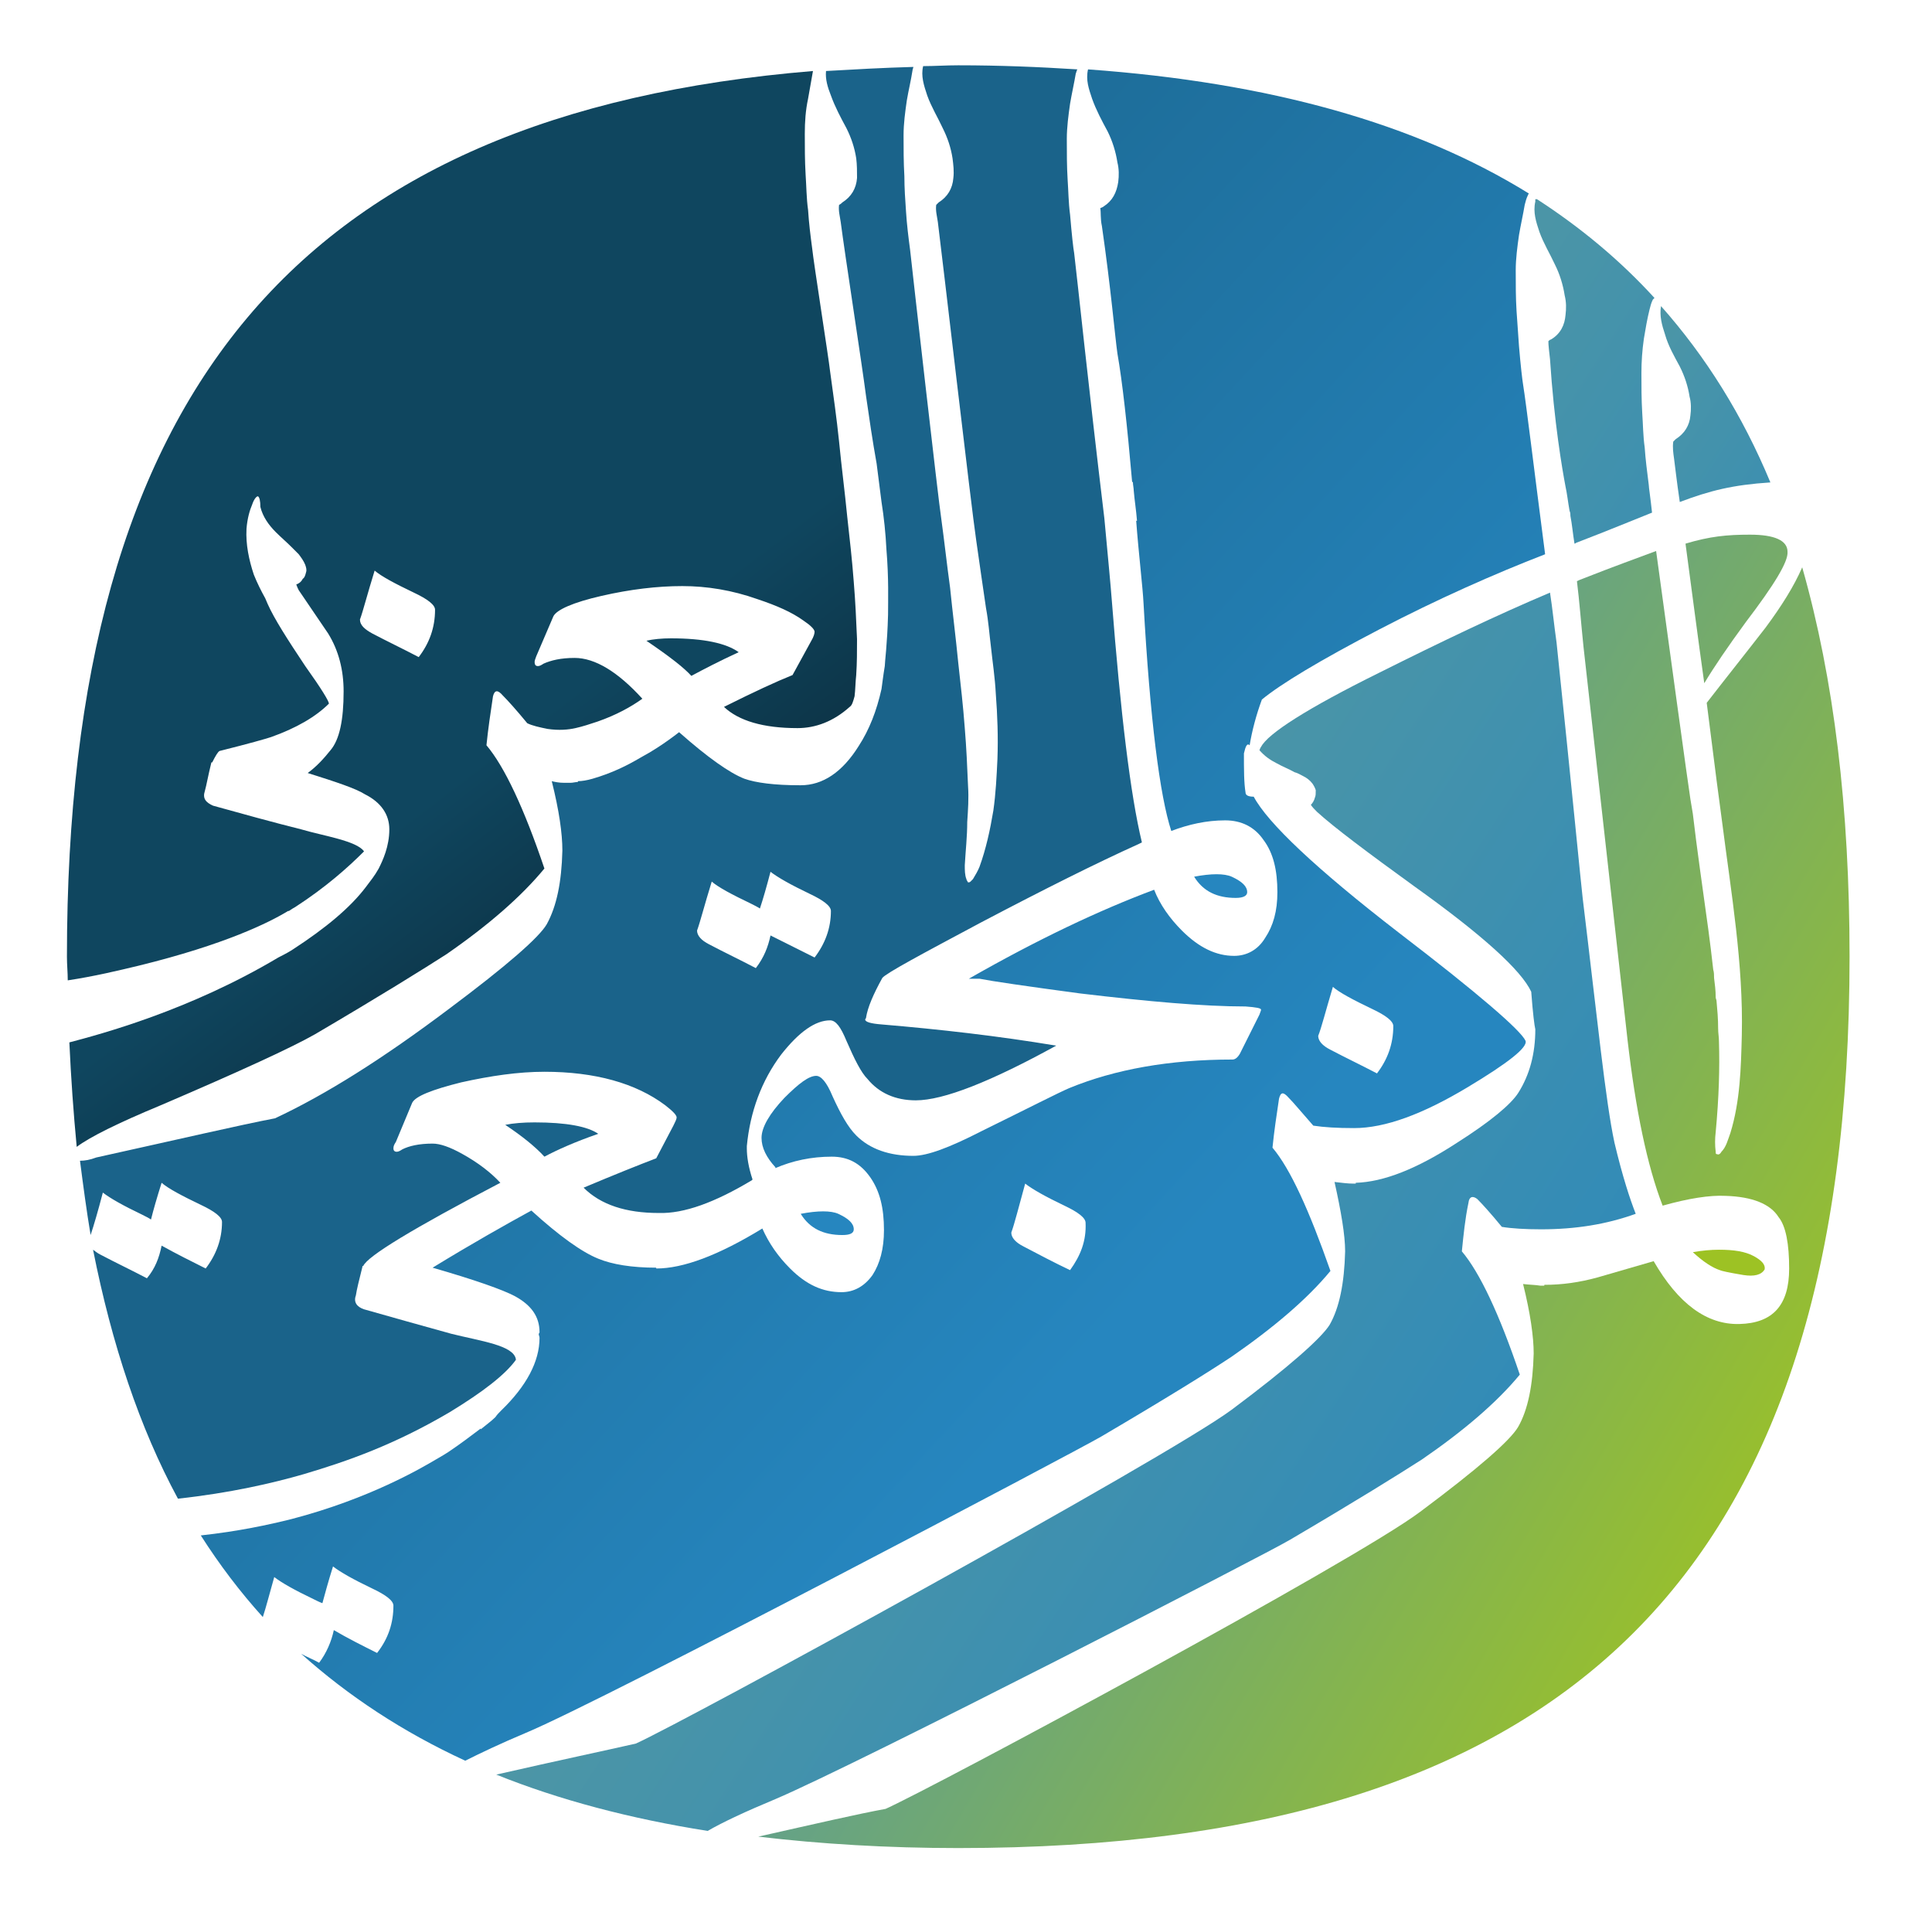
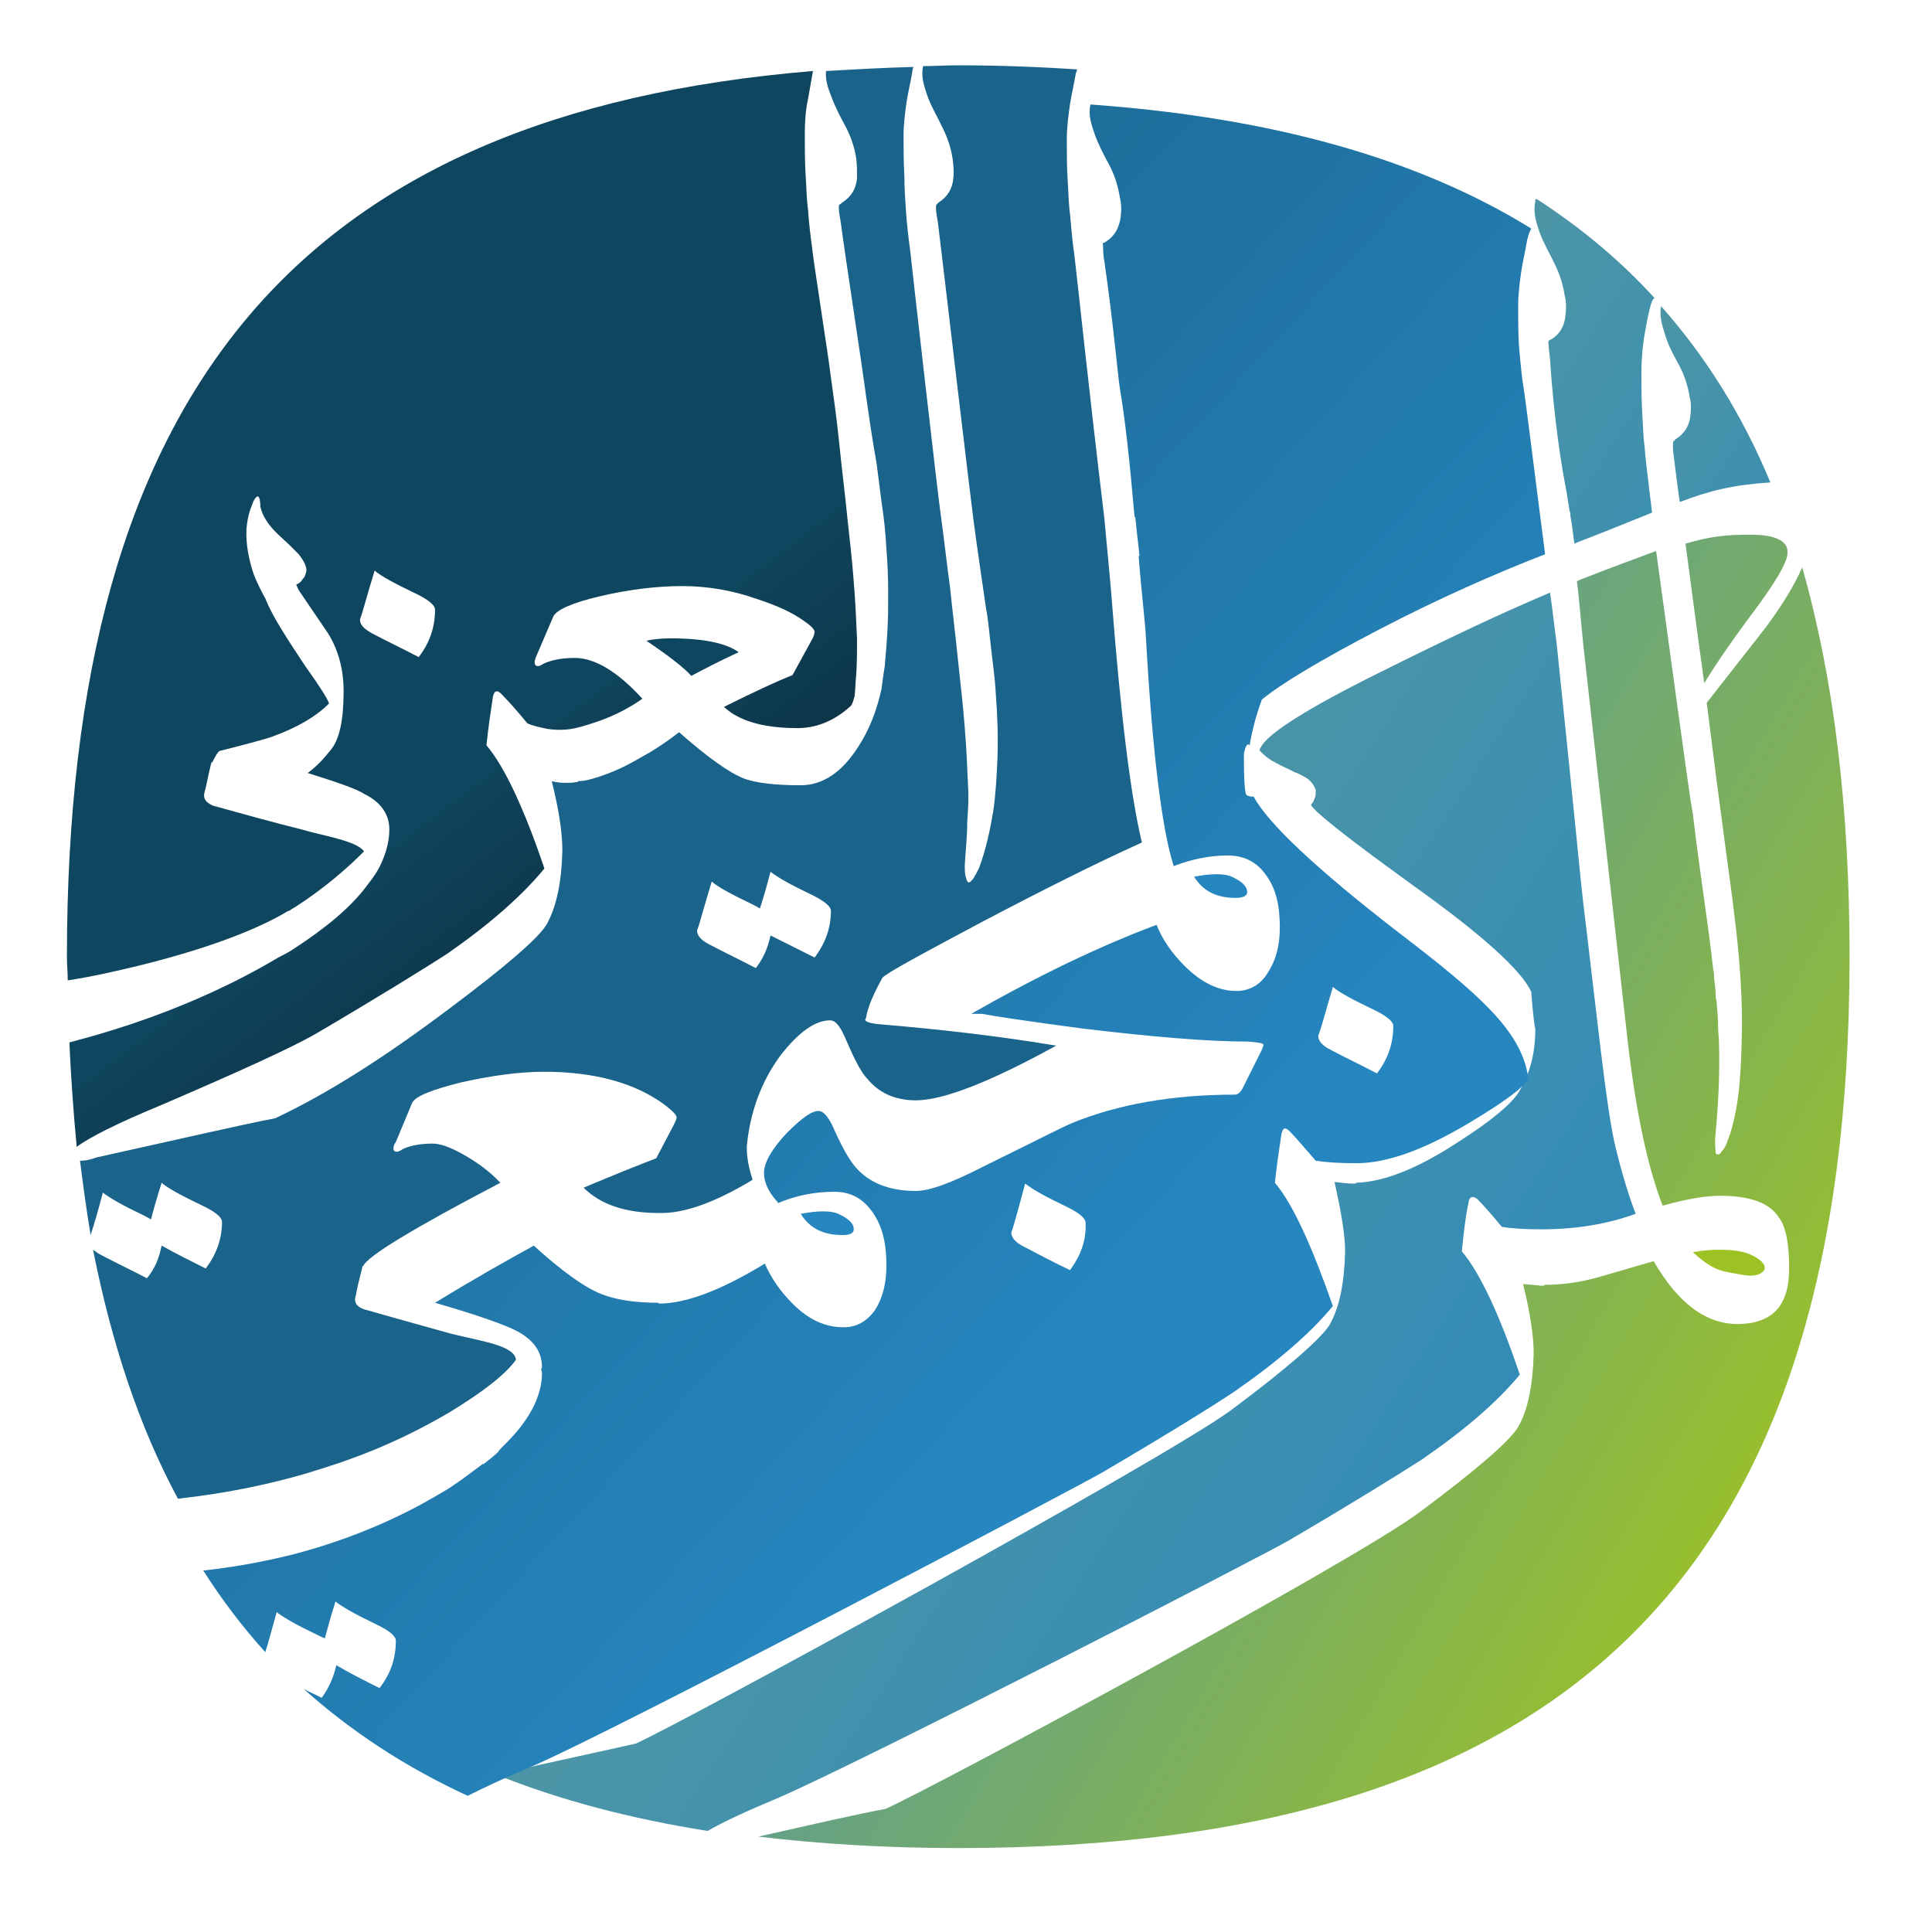
<svg xmlns="http://www.w3.org/2000/svg" version="1.1" id="Layer_1" x="0px" y="0px" viewBox="0 0 236.7 235.1" style="enable-background:new 0 0 236.7 235.1;" xml:space="preserve">
  <style type="text/css">
	.st0{fill:#2686BF;}
	.st1{fill:url(#SVGID_1_);}
	.st2{fill:#9DC224;}
	.st3{fill:#1A638A;}
	.st4{fill:url(#SVGID_2_);}
	.st5{fill:url(#SVGID_3_);}
	.st6{fill:url(#SVGID_4_);}
	.st7{fill:url(#SVGID_5_);}
	.st8{fill:url(#SVGID_6_);}
	.st9{fill:url(#SVGID_7_);}
	.st10{fill:url(#SVGID_8_);}
	.st11{fill:#0F465F;}
</style>
  <g>
    <g>
      <path class="st0" d="M104.6,150.6c0-0.7-0.6-1.3-1.9-1.9c-0.9-0.4-2.5-0.4-4.6,0c1.1,1.8,2.8,2.6,5.1,2.6    C104.1,151.3,104.6,151.1,104.6,150.6z" />
      <path class="st0" d="M152.8,109.3c0-0.7-0.6-1.3-1.9-1.9c-0.9-0.4-2.5-0.4-4.6,0c1.1,1.8,2.8,2.6,5.1,2.6    C152.4,110,152.8,109.7,152.8,109.3z" />
      <linearGradient id="SVGID_1_" gradientUnits="userSpaceOnUse" x1="86.585" y1="120.055" x2="211.435" y2="200.688">
        <stop offset="0" style="stop-color:#579A9F" />
        <stop offset="1" style="stop-color:#2686BF" />
      </linearGradient>
      <path class="st1" d="M179.9,147.4c-0.4,1.9-0.6,3.9-0.8,5.9c2.2,2.6,4.6,7.7,7.1,15.1c-2.8,3.4-6.9,6.9-12,10.4    c-2.8,1.8-8.1,5.1-16.1,9.8c-2.8,1.7-53.2,27.6-63.1,31.8c-3.6,1.5-6.4,2.8-8.3,3.9c-9.5-1.5-18.2-3.8-25.9-6.9    c7.9-1.8,13.6-3,17.1-3.8c6.2-2.8,64.9-34.9,73-40.9c7.1-5.3,11-8.8,12-10.4c1.2-2.1,1.8-5.1,1.9-9c0-2-0.5-4.9-1.3-8.5    c0.9,0.1,1.6,0.2,2.3,0.2h0.3v-0.1c3.4-0.1,7.5-1.7,12.4-4.9c4.1-2.6,6.6-4.7,7.5-6.1c1.4-2.2,2.1-4.8,2.1-7.8    c-0.1-0.4-0.3-1.9-0.5-4.6c-1.2-2.6-5.9-6.9-14.3-12.9c-5.8-4.2-9.8-7.2-11.9-9.1l-0.1-0.1c-0.3-0.3-0.5-0.5-0.7-0.8    c0.2-0.2,0.4-0.5,0.5-0.9c0.1-0.2,0.1-0.5,0.1-0.9c-0.1-0.3-0.2-0.5-0.4-0.8c-0.3-0.4-0.7-0.7-1.1-0.9c-0.4-0.2-0.7-0.4-1.1-0.5    c-0.7-0.4-1.5-0.7-2.2-1.1c-0.8-0.4-1.5-0.9-2.1-1.6c0.1-0.2,0.1-0.3,0.2-0.4c0.8-1.6,5.6-4.7,14.5-9.1c7.4-3.7,14.5-7.1,20.9-9.8    c0.3,1.9,0.5,4,0.8,6.1c1.7,16.2,3.1,30.6,3.2,31.3c1.8,14.8,2.8,24.9,3.9,30c1,4.2,1.9,6.9,2.6,8.7c-3.6,1.3-7.4,1.9-11.6,1.9    c-1.9,0-3.6-0.1-4.8-0.3c-1.4-1.7-2.4-2.8-3-3.4C180.5,146.5,180,146.5,179.9,147.4z" />
      <path class="st2" d="M216.2,155.5c0.1-0.6-0.4-1.1-1.3-1.6c-1.1-0.6-2.5-0.8-4.3-0.8c-1,0-2.1,0.1-3.2,0.3    c1.3,1.2,2.4,1.9,3.3,2.2c0.2,0.1,1.1,0.3,2.9,0.6C214.9,156.4,215.8,156.2,216.2,155.5z" />
-       <path class="st3" d="M66.7,141.7c1.5-0.8,3.7-1.8,6.6-2.8c-1.3-0.9-3.9-1.4-7.8-1.4c-1.4,0-2.6,0.1-3.6,0.3    C64,139.2,65.6,140.5,66.7,141.7z" />
      <linearGradient id="SVGID_2_" gradientUnits="userSpaceOnUse" x1="37.984" y1="44.682" x2="149.816" y2="148.191">
        <stop offset="0" style="stop-color:#1A638A" />
        <stop offset="1" style="stop-color:#2686BF" />
      </linearGradient>
-       <path class="st4" d="M171.3,114.2c-10.1-7.8-16-13.4-17.7-16.6c-0.7,0-1-0.2-1-0.5c-0.2-1.2-0.2-2.8-0.2-4.8    c0.2-0.9,0.4-1.3,0.7-1c0.3-1.8,0.8-3.7,1.5-5.6c2.3-1.9,7.1-4.8,14.4-8.6c7.1-3.7,14.1-6.8,20.3-9.2c-1.4-10.8-2.3-18.3-2.7-20.8    c-0.1-0.6-0.3-2.3-0.5-4.7c-0.1-1.5-0.2-2.9-0.3-4.3c-0.1-1.6-0.1-3.3-0.1-5c0-1.4,0.2-2.9,0.4-4.3c0.2-1.2,0.5-2.5,0.7-3.7    c0.1-0.4,0.2-0.8,0.4-1.2c0-0.1,0.1-0.1,0.1-0.2c-13.9-8.6-31.8-13.6-54-15.2c-0.3,1.3,0.1,2.4,0.5,3.6c0.5,1.4,1.2,2.7,1.9,4    c0.6,1.2,1,2.5,1.2,3.8c0.2,0.8,0.2,1.6,0.1,2.4c-0.2,1.3-0.7,2.3-1.8,3c-0.1,0.1-0.2,0.1-0.4,0.2c0.1,0.5,0,1.3,0.2,2.2    c1.1,7.6,1.6,13.5,1.9,15.6c0.6,3.4,1.2,8.8,1.8,15.7l0.1,0.1c0,0.3,0.1,0.7,0.1,1c0.1,1.2,0.3,2.4,0.4,3.7c-0.1,0-0.1,0-0.1,0    c0.3,4,0.8,8.1,0.9,10.1c0.8,14.3,2,23.6,3.4,27.9c2.1-0.8,4.3-1.3,6.6-1.3c2,0,3.6,0.8,4.7,2.4c1.2,1.6,1.7,3.7,1.7,6.4    c0,2.3-0.5,4.1-1.5,5.6c-0.9,1.5-2.3,2.2-3.8,2.2c-2.2,0-4.3-1-6.4-3.1c-1.5-1.5-2.7-3.2-3.4-5c-6.7,2.5-14.3,6.1-22.7,10.9h1.3    c1.5,0.3,5.6,0.9,12.3,1.8c8.4,1,15.2,1.6,20.3,1.6c1.3,0.1,1.9,0.2,1.9,0.4c0,0.1-0.1,0.3-0.2,0.6l-2.4,4.8    c-0.3,0.5-0.6,0.7-0.9,0.7c-7.7,0-14.4,1.2-20,3.5c-1.4,0.6-4.9,2.4-10.8,5.3c-3.9,2-6.6,3-8.3,3c-2.9,0-5.3-0.8-7-2.5    c-1-1-1.9-2.6-2.9-4.8c-0.7-1.7-1.4-2.5-2-2.5c-0.9,0-2.1,0.9-3.9,2.7c-1.8,1.9-2.8,3.6-2.8,4.9c0,1.2,0.6,2.4,1.7,3.6v0.1    c2.1-0.9,4.4-1.4,6.9-1.4c2,0,3.5,0.8,4.7,2.5c1.2,1.7,1.7,3.8,1.7,6.5c0,2.3-0.5,4.1-1.4,5.5c-1,1.4-2.3,2.1-3.8,2.1    c-2.3,0-4.3-0.9-6.3-2.9c-1.5-1.5-2.6-3.1-3.4-4.9c-5.4,3.3-9.7,4.9-13,4.9v-0.1c-3,0-5.4-0.4-7.1-1.1c-2-0.8-4.8-2.8-8.2-5.9    c-3.1,1.7-7.2,4-12.1,7c5.2,1.5,8.6,2.7,10.1,3.5c2,1.1,3,2.5,3,4.4c0,0.1-0.1,0.2-0.1,0.2c0,0.2,0.1,0.3,0.1,0.5    c0,2.9-1.6,5.9-4.7,8.9c-0.3,0.3-0.5,0.5-0.7,0.8c-0.5,0.5-1.2,1-1.8,1.5v-0.1c-1.2,0.9-2.5,1.9-4,2.9c-0.3,0.2-0.8,0.5-1.5,0.9    c-1.7,1-8.1,4.8-17.7,7.3c-2.8,0.7-6.5,1.5-11.1,2c2.3,3.6,4.8,6.9,7.6,10c0.4-1.2,0.8-2.8,1.4-4.9c0.9,0.7,2.5,1.6,4.8,2.7    c0.4,0.2,0.8,0.4,1.1,0.5c0.3-1.1,0.7-2.6,1.3-4.5c0.9,0.7,2.5,1.6,4.8,2.7c1.7,0.8,2.6,1.5,2.6,2.1c0,2.1-0.6,4-2,5.8    c-1.8-0.9-3.6-1.8-5.3-2.8c-0.3,1.4-0.9,2.8-1.8,4c-0.7-0.4-1.5-0.7-2.2-1.1c5.8,5.2,12.5,9.6,20.1,13.1c1.8-0.9,4.3-2.1,7.4-3.4    c9.8-4.1,67.8-34.7,70.5-36.3c8-4.7,13.3-8,16-9.8c5.2-3.6,9.3-7.1,12.1-10.5c-2.6-7.4-4.9-12.5-7.1-15.1c0.2-2,0.5-4,0.8-6    c0.2-0.8,0.5-0.9,1.2-0.1c0.6,0.6,1.5,1.7,3,3.4c1.3,0.2,2.9,0.3,5,0.3c3.8,0,8.4-1.7,13.9-5c5-3,7.4-4.9,7.1-5.7    C186.3,126.2,181.1,121.7,171.3,114.2z M131.1,155.6c-1.9-0.9-3.8-1.9-5.7-2.9c-1-0.5-1.5-1.1-1.5-1.7c0.4-1.1,0.9-3.1,1.7-6    c0.9,0.7,2.5,1.6,4.8,2.7c1.7,0.8,2.6,1.5,2.6,2.1C133.1,152,132.4,153.8,131.1,155.6z M168.7,131.5c-1.9-1-3.8-1.9-5.7-2.9    c-1-0.5-1.5-1.1-1.5-1.7c0.4-1,0.9-3,1.8-6c0.8,0.7,2.5,1.6,4.8,2.7c1.7,0.8,2.6,1.5,2.6,2.1C170.7,127.9,170,129.8,168.7,131.5z" />
+       <path class="st4" d="M171.3,114.2c-10.1-7.8-16-13.4-17.7-16.6c-0.7,0-1-0.2-1-0.5c-0.2-1.2-0.2-2.8-0.2-4.8    c0.2-0.9,0.4-1.3,0.7-1c0.3-1.8,0.8-3.7,1.5-5.6c2.3-1.9,7.1-4.8,14.4-8.6c7.1-3.7,14.1-6.8,20.3-9.2c-1.4-10.8-2.3-18.3-2.7-20.8    c-0.1-0.6-0.3-2.3-0.5-4.7c-0.1-1.6-0.1-3.3-0.1-5c0-1.4,0.2-2.9,0.4-4.3c0.2-1.2,0.5-2.5,0.7-3.7    c0.1-0.4,0.2-0.8,0.4-1.2c0-0.1,0.1-0.1,0.1-0.2c-13.9-8.6-31.8-13.6-54-15.2c-0.3,1.3,0.1,2.4,0.5,3.6c0.5,1.4,1.2,2.7,1.9,4    c0.6,1.2,1,2.5,1.2,3.8c0.2,0.8,0.2,1.6,0.1,2.4c-0.2,1.3-0.7,2.3-1.8,3c-0.1,0.1-0.2,0.1-0.4,0.2c0.1,0.5,0,1.3,0.2,2.2    c1.1,7.6,1.6,13.5,1.9,15.6c0.6,3.4,1.2,8.8,1.8,15.7l0.1,0.1c0,0.3,0.1,0.7,0.1,1c0.1,1.2,0.3,2.4,0.4,3.7c-0.1,0-0.1,0-0.1,0    c0.3,4,0.8,8.1,0.9,10.1c0.8,14.3,2,23.6,3.4,27.9c2.1-0.8,4.3-1.3,6.6-1.3c2,0,3.6,0.8,4.7,2.4c1.2,1.6,1.7,3.7,1.7,6.4    c0,2.3-0.5,4.1-1.5,5.6c-0.9,1.5-2.3,2.2-3.8,2.2c-2.2,0-4.3-1-6.4-3.1c-1.5-1.5-2.7-3.2-3.4-5c-6.7,2.5-14.3,6.1-22.7,10.9h1.3    c1.5,0.3,5.6,0.9,12.3,1.8c8.4,1,15.2,1.6,20.3,1.6c1.3,0.1,1.9,0.2,1.9,0.4c0,0.1-0.1,0.3-0.2,0.6l-2.4,4.8    c-0.3,0.5-0.6,0.7-0.9,0.7c-7.7,0-14.4,1.2-20,3.5c-1.4,0.6-4.9,2.4-10.8,5.3c-3.9,2-6.6,3-8.3,3c-2.9,0-5.3-0.8-7-2.5    c-1-1-1.9-2.6-2.9-4.8c-0.7-1.7-1.4-2.5-2-2.5c-0.9,0-2.1,0.9-3.9,2.7c-1.8,1.9-2.8,3.6-2.8,4.9c0,1.2,0.6,2.4,1.7,3.6v0.1    c2.1-0.9,4.4-1.4,6.9-1.4c2,0,3.5,0.8,4.7,2.5c1.2,1.7,1.7,3.8,1.7,6.5c0,2.3-0.5,4.1-1.4,5.5c-1,1.4-2.3,2.1-3.8,2.1    c-2.3,0-4.3-0.9-6.3-2.9c-1.5-1.5-2.6-3.1-3.4-4.9c-5.4,3.3-9.7,4.9-13,4.9v-0.1c-3,0-5.4-0.4-7.1-1.1c-2-0.8-4.8-2.8-8.2-5.9    c-3.1,1.7-7.2,4-12.1,7c5.2,1.5,8.6,2.7,10.1,3.5c2,1.1,3,2.5,3,4.4c0,0.1-0.1,0.2-0.1,0.2c0,0.2,0.1,0.3,0.1,0.5    c0,2.9-1.6,5.9-4.7,8.9c-0.3,0.3-0.5,0.5-0.7,0.8c-0.5,0.5-1.2,1-1.8,1.5v-0.1c-1.2,0.9-2.5,1.9-4,2.9c-0.3,0.2-0.8,0.5-1.5,0.9    c-1.7,1-8.1,4.8-17.7,7.3c-2.8,0.7-6.5,1.5-11.1,2c2.3,3.6,4.8,6.9,7.6,10c0.4-1.2,0.8-2.8,1.4-4.9c0.9,0.7,2.5,1.6,4.8,2.7    c0.4,0.2,0.8,0.4,1.1,0.5c0.3-1.1,0.7-2.6,1.3-4.5c0.9,0.7,2.5,1.6,4.8,2.7c1.7,0.8,2.6,1.5,2.6,2.1c0,2.1-0.6,4-2,5.8    c-1.8-0.9-3.6-1.8-5.3-2.8c-0.3,1.4-0.9,2.8-1.8,4c-0.7-0.4-1.5-0.7-2.2-1.1c5.8,5.2,12.5,9.6,20.1,13.1c1.8-0.9,4.3-2.1,7.4-3.4    c9.8-4.1,67.8-34.7,70.5-36.3c8-4.7,13.3-8,16-9.8c5.2-3.6,9.3-7.1,12.1-10.5c-2.6-7.4-4.9-12.5-7.1-15.1c0.2-2,0.5-4,0.8-6    c0.2-0.8,0.5-0.9,1.2-0.1c0.6,0.6,1.5,1.7,3,3.4c1.3,0.2,2.9,0.3,5,0.3c3.8,0,8.4-1.7,13.9-5c5-3,7.4-4.9,7.1-5.7    C186.3,126.2,181.1,121.7,171.3,114.2z M131.1,155.6c-1.9-0.9-3.8-1.9-5.7-2.9c-1-0.5-1.5-1.1-1.5-1.7c0.4-1.1,0.9-3.1,1.7-6    c0.9,0.7,2.5,1.6,4.8,2.7c1.7,0.8,2.6,1.5,2.6,2.1C133.1,152,132.4,153.8,131.1,155.6z M168.7,131.5c-1.9-1-3.8-1.9-5.7-2.9    c-1-0.5-1.5-1.1-1.5-1.7c0.4-1,0.9-3,1.8-6c0.8,0.7,2.5,1.6,4.8,2.7c1.7,0.8,2.6,1.5,2.6,2.1C170.7,127.9,170,129.8,168.7,131.5z" />
      <linearGradient id="SVGID_3_" gradientUnits="userSpaceOnUse" x1="113.567" y1="152.066" x2="65.193" y2="88.608">
        <stop offset="0" style="stop-color:#070A0E" />
        <stop offset="1" style="stop-color:#0F465F" />
      </linearGradient>
      <path class="st5" d="M104.6,71.3c-0.2-2.7-0.5-5.3-0.8-8c-0.3-3.1-0.7-6.1-1-9.2c-0.3-2.9-0.7-5.7-1.1-8.6    c-0.2-1.8-2-13.2-2.2-15.1c-0.2-1.5-0.4-3.1-0.5-4.7c-0.2-1.4-0.2-2.9-0.3-4.3c-0.1-1.7-0.1-3.4-0.1-5c0-1.5,0.1-2.9,0.4-4.3    c0.2-1.1,0.4-2.3,0.6-3.4C36.6,13.9,8.2,48,8.2,117.2c0,1,0.1,1.9,0.1,2.9c3.3-0.5,6.2-1.2,8.7-1.8c10.6-2.6,16-5.3,18.3-6.7    c0,0,0,0,0.1,0c0.3-0.2,0.6-0.4,0.8-0.5c3.7-2.4,6.4-4.8,8.4-6.8c-0.9-1.3-5-1.9-7.7-2.7c-3.6-0.9-7.2-1.9-10.8-2.9    c-0.9-0.4-1.3-0.9-1-1.8c0.2-0.7,0.4-1.9,0.8-3.5h0.1c0.4-0.8,0.7-1.3,0.9-1.4c3.6-0.9,5.7-1.5,6.3-1.7c3.1-1.1,5.5-2.5,7.1-4.1    c0-0.3-0.9-1.8-2.9-4.6c-2.2-3.3-3.8-5.8-4.6-7.6c-0.1-0.2-0.2-0.5-0.3-0.7c-0.5-0.9-1-1.9-1.4-2.9c-0.6-1.8-1-3.7-0.9-5.6    c0.1-1.3,0.4-2.3,0.7-3c0.2-0.6,0.5-1,0.7-1c0.2,0.1,0.3,0.6,0.3,1.3c0.3,1.2,1,2.2,1.9,3.1c0.6,0.6,1.3,1.2,1.9,1.8    c0.3,0.3,0.6,0.6,0.9,0.9c0.3,0.4,0.6,0.8,0.8,1.3c0.1,0.3,0.2,0.6,0.1,0.9c-0.1,0.4-0.2,0.7-0.4,0.8c-0.2,0.4-0.5,0.6-0.8,0.7    c0.1,0.3,0.2,0.5,0.3,0.7c1.2,1.8,2.4,3.5,3.6,5.3c1.3,2.1,1.9,4.5,1.9,7.1c0,3.5-0.5,5.9-1.6,7.2c-0.8,1-1.7,2-2.8,2.8    c3.5,1.1,5.9,1.9,7,2.6c2,1,3,2.5,3,4.3c0,2.1-0.8,3.8-1.3,4.8c-0.5,0.9-1,1.5-1.6,2.3c-1.9,2.5-4.9,5-8.9,7.6    c-0.3,0.2-0.8,0.5-1.8,1c-10.9,6.5-21.8,9.4-25.6,10.4c0.2,4.4,0.5,8.6,0.9,12.8c1.6-1.2,5-2.9,10.3-5.1    c9.8-4.2,16.1-7.1,18.9-8.7c8-4.7,13.3-8,16.1-9.8c5.2-3.6,9.2-7.1,12-10.5c-2.5-7.4-4.9-12.5-7.1-15.1c0.2-2,0.5-4,0.8-6    c0.2-0.8,0.6-0.8,1.2-0.1c0.6,0.6,1.6,1.7,3,3.4c0.6,0.3,1.5,0.5,2.5,0.7c1.4,0.2,2.5,0.1,3.4-0.1c0.9-0.2,1.8-0.5,2.7-0.8    c2.3-0.8,4.1-1.8,5.5-2.8c-3-3.3-5.8-5-8.3-5c-1.7,0-2.9,0.3-3.8,0.7c-0.3,0.2-0.5,0.3-0.7,0.3c-0.3,0-0.4-0.2-0.4-0.5    c0-0.2,0.1-0.4,0.2-0.7l2.1-4.9c0.4-0.8,2.4-1.7,5.9-2.5c3.5-0.8,6.8-1.2,9.9-1.2c3,0,6.1,0.5,9.2,1.6c2.4,0.8,4.2,1.6,5.6,2.6    c0.9,0.6,1.4,1.1,1.4,1.4c0,0.2-0.1,0.6-0.4,1.1l-2.3,4.2c-2,0.8-4.8,2.1-8.4,3.9c1.8,1.7,4.8,2.6,9,2.6c2.2,0,4.4-0.8,6.4-2.6    c0.3-0.2,0.4-0.6,0.6-1.3c0.1-0.8,0.1-1.7,0.2-2.6c0.1-1.5,0.1-2.9,0.1-4.4C104.9,76,104.8,73.7,104.6,71.3z M51.3,80.5    c-1.9-1-3.8-1.9-5.7-2.9c-0.9-0.5-1.5-1-1.5-1.7c0.4-1.1,0.9-3.1,1.8-6c0.8,0.7,2.5,1.6,4.8,2.7c1.7,0.8,2.6,1.5,2.6,2.1    C53.3,76.9,52.6,78.8,51.3,80.5z" />
      <linearGradient id="SVGID_4_" gradientUnits="userSpaceOnUse" x1="170.915" y1="49.98" x2="268.947" y2="107.463">
        <stop offset="0" style="stop-color:#579A9F" />
        <stop offset="1" style="stop-color:#9DC224" />
      </linearGradient>
      <path class="st6" d="M208.8,83.7c-0.8-5.7-1.6-11.9-2.3-17.1c3-0.9,5.1-1.1,7.9-1.1c3,0,4.6,0.7,4.6,2.1c0.1,1.2-1.6,4-5.1,8.6    C211.7,79.2,210,81.7,208.8,83.7z" />
      <linearGradient id="SVGID_5_" gradientUnits="userSpaceOnUse" x1="124.823" y1="128.586" x2="222.856" y2="186.069">
        <stop offset="0" style="stop-color:#579A9F" />
        <stop offset="1" style="stop-color:#9DC224" />
      </linearGradient>
      <path class="st7" d="M226.6,117.2c0,75.4-34.3,109.2-109.2,109.2c-8.7,0-16.9-0.5-24.5-1.4c7.1-1.6,12.3-2.8,15.6-3.4    c6.2-2.8,57.4-30.3,65.5-36.4c7.1-5.3,11-8.7,12-10.4c1.2-2.1,1.8-5.1,1.9-9c0-2-0.4-4.9-1.3-8.5c0.8,0.1,1.5,0.1,2.1,0.2    c0.1,0,0.1,0,0.1,0h0.4v-0.1c2.2,0,4.3-0.3,6.5-0.9l6.9-2c3,5.2,6.5,7.8,10.5,7.7c4.1-0.1,6.1-2.3,6.1-6.8c0-3-0.4-5.2-1.3-6.3    c-1-1.6-3.2-2.5-6.5-2.6c-1.9-0.1-4.5,0.3-7.7,1.2c-1.9-4.9-3.3-11.7-4.3-20.3c-1.8-16.1-3.6-32.1-5.4-48.2    c-0.3-2.9-0.5-5.6-0.8-8c0.2-0.1,0.4-0.2,0.7-0.3c3.8-1.5,6.6-2.5,9-3.4c1.5,11,4,29.2,4.2,30.4c0.1,0.6,0.2,1.2,0.3,1.8    c0.5,4.3,1.2,9.1,1.9,14.2c0.2,1.5,0.4,3.1,0.6,4.9c0.1,0.3,0.1,0.7,0.1,1c0.1,0.8,0.2,1.5,0.2,2.4c0,0.1,0.1,0.3,0.1,0.4    c0.1,1.1,0.2,2.2,0.2,3.4c0,0.6,0.1,1,0.1,1.6c0.1,3.2,0,6.8-0.4,11.1c-0.1,0.8-0.1,1.6,0,2.4c0,0.2,0,0.3,0.2,0.3    c0.2,0.1,0.4-0.1,0.5-0.3c0.6-0.6,0.8-1.5,1.1-2.3c1.2-3.9,1.3-8,1.4-12c0.2-8.7-1.3-17.4-2.4-26c-0.2-1.4-1-7.5-1.9-14.7    c2.4-3.1,4.8-6.1,7.2-9.2c2-2.7,3.5-5.1,4.5-7.4C224.7,83.2,226.6,99,226.6,117.2z" />
      <linearGradient id="SVGID_6_" gradientUnits="userSpaceOnUse" x1="157.955" y1="24.333" x2="252.889" y2="85.645">
        <stop offset="0" style="stop-color:#579A9F" />
        <stop offset="1" style="stop-color:#2686BF" />
      </linearGradient>
      <path class="st8" d="M188.3,24.4c5.4,3.5,10.2,7.5,14.4,12.1c-0.1,0.1-0.1,0.1-0.2,0.2c-0.2,0.4-0.3,0.8-0.4,1.2    c-0.3,1.2-0.5,2.4-0.7,3.6c-0.2,1.4-0.3,2.8-0.3,4.2c0,1.6,0,3.2,0.1,4.9c0.1,1.4,0.1,2.8,0.3,4.2c0.1,1.5,0.3,3,0.5,4.6    c0,0.3,0.2,1.5,0.4,3.4c-2.5,1-5.4,2.2-9.3,3.7c-0.1,0.1-0.2,0.1-0.2,0.1c-0.2-1.2-0.3-2.4-0.5-3.4c0-0.2,0-0.4-0.1-0.6    c-0.2-1.1-0.3-2.1-0.5-3c-0.4-2.1-1.4-7.9-1.9-15.6c-0.1-0.9-0.2-1.7-0.2-2.2c0.1-0.1,0.2-0.2,0.3-0.2c1.2-0.7,1.7-1.8,1.8-3    c0.1-0.8,0.1-1.6-0.1-2.4c-0.2-1.3-0.6-2.6-1.2-3.8c-0.6-1.3-1.4-2.6-1.9-4c-0.4-1.2-0.8-2.4-0.5-3.7V24.4z" />
      <linearGradient id="SVGID_7_" gradientUnits="userSpaceOnUse" x1="183.421" y1="35.708" x2="250.111" y2="78.779">
        <stop offset="0" style="stop-color:#579A9F" />
        <stop offset="1" style="stop-color:#2686BF" />
      </linearGradient>
      <path class="st9" d="M216.9,59.1c-4.6,0.3-7.4,1-11.1,2.4c-0.4-2.7-0.6-4.6-0.7-5.3c-0.1-0.7-0.2-1.4-0.1-2.1    c0.1-0.1,0.2-0.2,0.3-0.3c1.1-0.7,1.7-1.7,1.8-2.9c0.1-0.7,0.1-1.6-0.1-2.3c-0.2-1.3-0.6-2.5-1.2-3.7c-0.7-1.3-1.4-2.5-1.8-3.9    c-0.4-1.2-0.7-2.3-0.5-3.5C209,43.7,213.5,50.9,216.9,59.1z" />
      <linearGradient id="SVGID_8_" gradientUnits="userSpaceOnUse" x1="48.005" y1="79.238" x2="131.759" y2="127.618">
        <stop offset="0" style="stop-color:#1A638A" />
        <stop offset="1" style="stop-color:#1A638A" />
      </linearGradient>
      <path class="st10" d="M108.1,119.8C108.1,119.8,108.1,119.8,108.1,119.8L108.1,119.8c0.5-0.6,4.6-2.8,12.1-6.8    c7.8-4.1,14.2-7.3,19.3-9.6l0.4-0.2c-1.4-5.8-2.6-15.7-3.7-29.8c-0.1-1.4-0.5-5.6-0.9-9.9c-2-16.6-3.3-29.2-3.7-32.5    c-0.1-0.5-0.3-2.3-0.5-4.7c-0.2-1.5-0.2-2.9-0.3-4.3c-0.1-1.6-0.1-3.3-0.1-5c0-1.4,0.2-2.9,0.4-4.3c0.2-1.2,0.5-2.5,0.7-3.7    c0.1-0.2,0.1-0.4,0.2-0.5c-4.7-0.3-9.5-0.5-14.6-0.5c-1.5,0-2.9,0.1-4.3,0.1c-0.3,1.2,0.1,2.4,0.5,3.6c0.5,1.4,1.3,2.7,1.9,4    c0.6,1.2,1,2.4,1.2,3.7c0.1,0.8,0.2,1.6,0.1,2.4c-0.1,1.3-0.7,2.3-1.8,3c-0.1,0.1-0.2,0.2-0.3,0.3c-0.1,0.7,0.1,1.4,0.2,2.1    c0.5,3.9,4.1,35,4.7,39c0.4,2.8,0.8,5.6,1.2,8.3c0.3,1.6,0.4,3.1,0.6,4.7c0.2,1.9,0.5,3.8,0.6,5.8c0.2,2.6,0.3,5.3,0.2,8    c-0.1,2.1-0.2,4.2-0.5,6.3c-0.4,2.4-0.9,4.7-1.7,6.9c-0.2,0.5-0.5,1-0.8,1.5c-0.1,0.1-0.2,0.2-0.3,0.3c-0.1,0.1-0.2,0.1-0.3,0.1    c-0.1-0.2-0.2-0.3-0.2-0.4c-0.2-0.5-0.2-1.1-0.2-1.7c0.1-1.8,0.3-3.5,0.3-5.3c0.1-1.5,0.2-2.9,0.1-4.4c-0.1-2.4-0.2-4.7-0.4-7.1    c-0.2-2.7-0.5-5.3-0.8-8c-0.3-3.1-0.7-6.2-1-9.2c-0.4-2.9-0.7-5.7-1.1-8.6c-0.3-1.8-3.6-30.9-3.8-32.8c-0.2-1.5-0.4-3.1-0.5-4.7    c-0.1-1.4-0.2-2.9-0.2-4.3c-0.1-1.7-0.1-3.4-0.1-5c0-1.5,0.2-2.9,0.4-4.3c0.2-1.2,0.5-2.4,0.7-3.7c0-0.1,0.1-0.3,0.1-0.4    c-3.7,0.1-7.2,0.3-10.7,0.5c-0.1,1,0.2,2,0.6,3c0.5,1.4,1.2,2.7,1.9,4c0.6,1.2,1,2.4,1.2,3.7c0.1,0.8,0.1,1.6,0.1,2.4    c-0.1,1.3-0.7,2.3-1.8,3c-0.1,0.1-0.2,0.2-0.4,0.3c-0.1,0.7,0.1,1.4,0.2,2.1c0.5,3.9,2.6,17.4,3.1,21.3c0.4,2.8,0.8,5.5,1.3,8.3    c0.2,1.6,0.4,3.1,0.6,4.7c0.3,1.9,0.5,3.8,0.6,5.8c0.3,3.6,0.2,6.3,0.2,8c-0.1,3.7-0.4,5.8-0.4,6.3c-0.2,1.2-0.3,2.1-0.4,2.8    c-0.6,2.7-1.5,5-2.8,7c-2,3.2-4.4,4.8-7.1,4.8h-0.1c-3.1,0-5.4-0.3-6.8-0.8c-1.8-0.7-4.5-2.6-8-5.7c-1.8,1.4-3.4,2.4-4.7,3.1    c-1.7,1-3.5,1.9-5.9,2.6c-0.7,0.2-1.3,0.3-1.8,0.3c0,0,0,0,0,0.1c-0.3,0-0.6,0.1-0.9,0.1h-0.8c-0.6,0-1.1-0.1-1.5-0.2    c0.9,3.6,1.3,6.4,1.3,8.5c-0.1,3.9-0.7,6.8-1.9,9c-0.9,1.6-4.9,5.1-12,10.4c-8.1,6.1-15.1,10.5-21.3,13.4    c-4.2,0.8-11.5,2.5-21.9,4.8c-0.8,0.3-1.4,0.4-2,0.4c0.4,3.1,0.8,6.1,1.3,9.1c0.4-1.2,0.9-2.9,1.5-5.2c0.9,0.7,2.5,1.6,4.8,2.7    c0.4,0.2,0.8,0.4,1.1,0.6c0.3-1.2,0.7-2.6,1.3-4.5c0.8,0.7,2.5,1.6,4.8,2.7c1.7,0.8,2.6,1.5,2.6,2.1c0,2.1-0.7,4-2,5.7    c-1.8-0.9-3.6-1.8-5.4-2.8c-0.3,1.5-0.8,2.8-1.8,4c-1.9-1-3.8-1.9-5.7-2.9c-0.4-0.2-0.6-0.4-0.9-0.6c2.3,11.6,5.7,21.8,10.4,30.5    c6.4-0.7,11.6-1.9,15.4-3c5.4-1.6,11.1-3.6,17.9-7.6c4.1-2.5,6.8-4.6,8.1-6.4c0-0.1,0-0.1,0-0.1c-0.3-1.7-4.3-2.2-7.9-3.1    c-3.6-1-7.2-2-10.7-3c-0.9-0.3-1.3-0.9-1-1.7c0.1-0.7,0.4-1.9,0.8-3.5v-0.1h0.1c0.5-1.2,6.1-4.6,16.8-10.2    c-1.2-1.3-2.8-2.5-4.6-3.5c-1.6-0.9-2.8-1.3-3.7-1.3c-1.7,0-2.9,0.3-3.7,0.7c-0.3,0.2-0.5,0.3-0.7,0.3c-0.3,0-0.4-0.2-0.4-0.4    c0-0.3,0.1-0.5,0.3-0.8l2-4.8c0.4-0.8,2.4-1.6,6-2.5c3.6-0.8,7-1.3,10.2-1.3c6.2,0,11.2,1.4,14.8,4.1c0.9,0.7,1.4,1.2,1.4,1.5    c0,0.2-0.2,0.6-0.4,1l-2.1,4c-2.1,0.8-5.1,2-8.9,3.6c2.1,2.1,5.2,3.1,9.2,3.1c3.1,0.1,6.9-1.3,11.4-4l0.1-0.1    c-0.5-1.5-0.7-2.8-0.7-3.8v-0.3c0.4-4.2,1.8-8,4.2-11.2c2.2-2.8,4.2-4.2,6-4.2c0.7,0,1.3,0.8,2,2.5c1,2.3,1.8,3.9,2.6,4.7    c1.4,1.7,3.4,2.6,5.9,2.6c3.4,0,9.2-2.3,17.2-6.7c-7.2-1.2-14.3-2-21.4-2.6c-1.3-0.1-2-0.3-2-0.6c0-0.1,0.1-0.1,0.1-0.2    C106.3,123.4,107,121.8,108.1,119.8z M99.8,117.3c-1.8-0.9-3.6-1.8-5.4-2.7c-0.3,1.4-0.8,2.7-1.8,4c-1.9-1-3.8-1.9-5.7-2.9    c-1-0.5-1.5-1.1-1.5-1.7c0.4-1.1,0.9-3.1,1.8-6c0.8,0.7,2.5,1.6,4.8,2.7c0.4,0.2,0.8,0.4,1.1,0.6c0.4-1.2,0.8-2.6,1.3-4.5    c0.9,0.7,2.5,1.6,4.8,2.7c1.7,0.8,2.6,1.5,2.6,2.1C101.8,113.7,101.1,115.6,99.8,117.3z" />
      <path class="st11" d="M90.5,79.9c-1.5-1.1-4.3-1.7-8.3-1.7c-1.1,0-2.2,0.1-3,0.3c2.8,1.9,4.6,3.3,5.5,4.3    C86.2,82,88.1,81,90.5,79.9z" />
    </g>
  </g>
</svg>